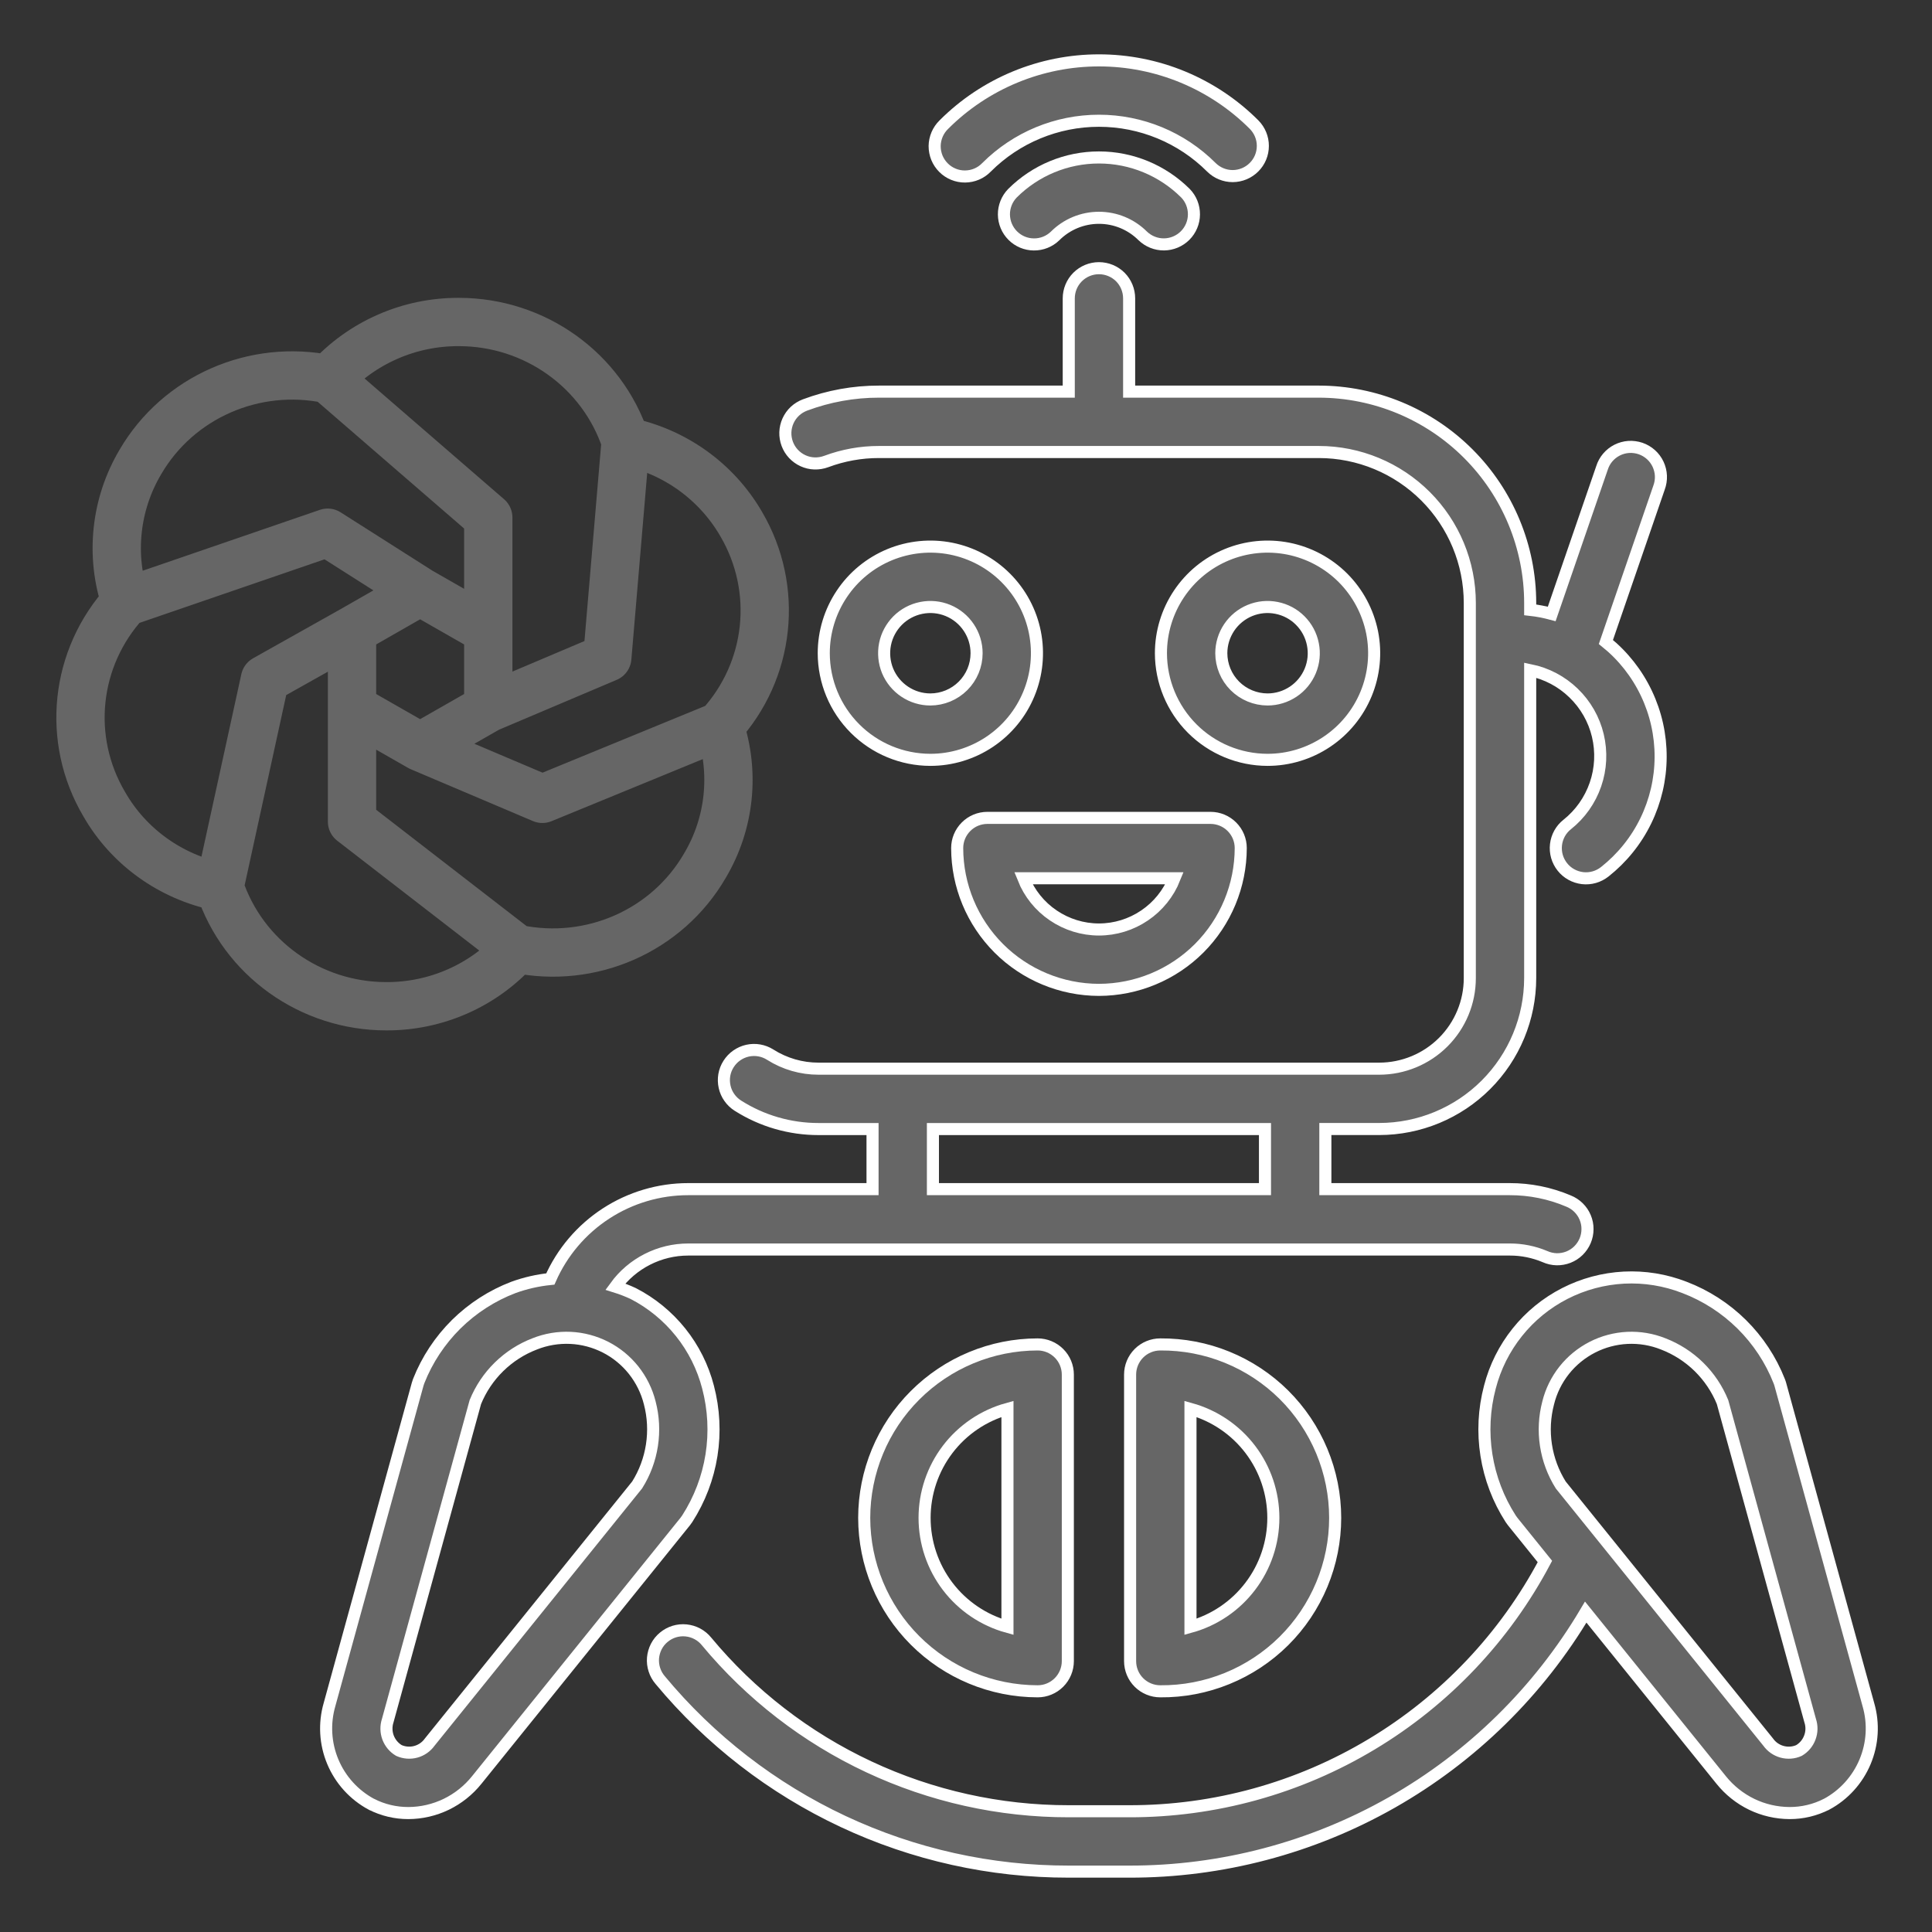
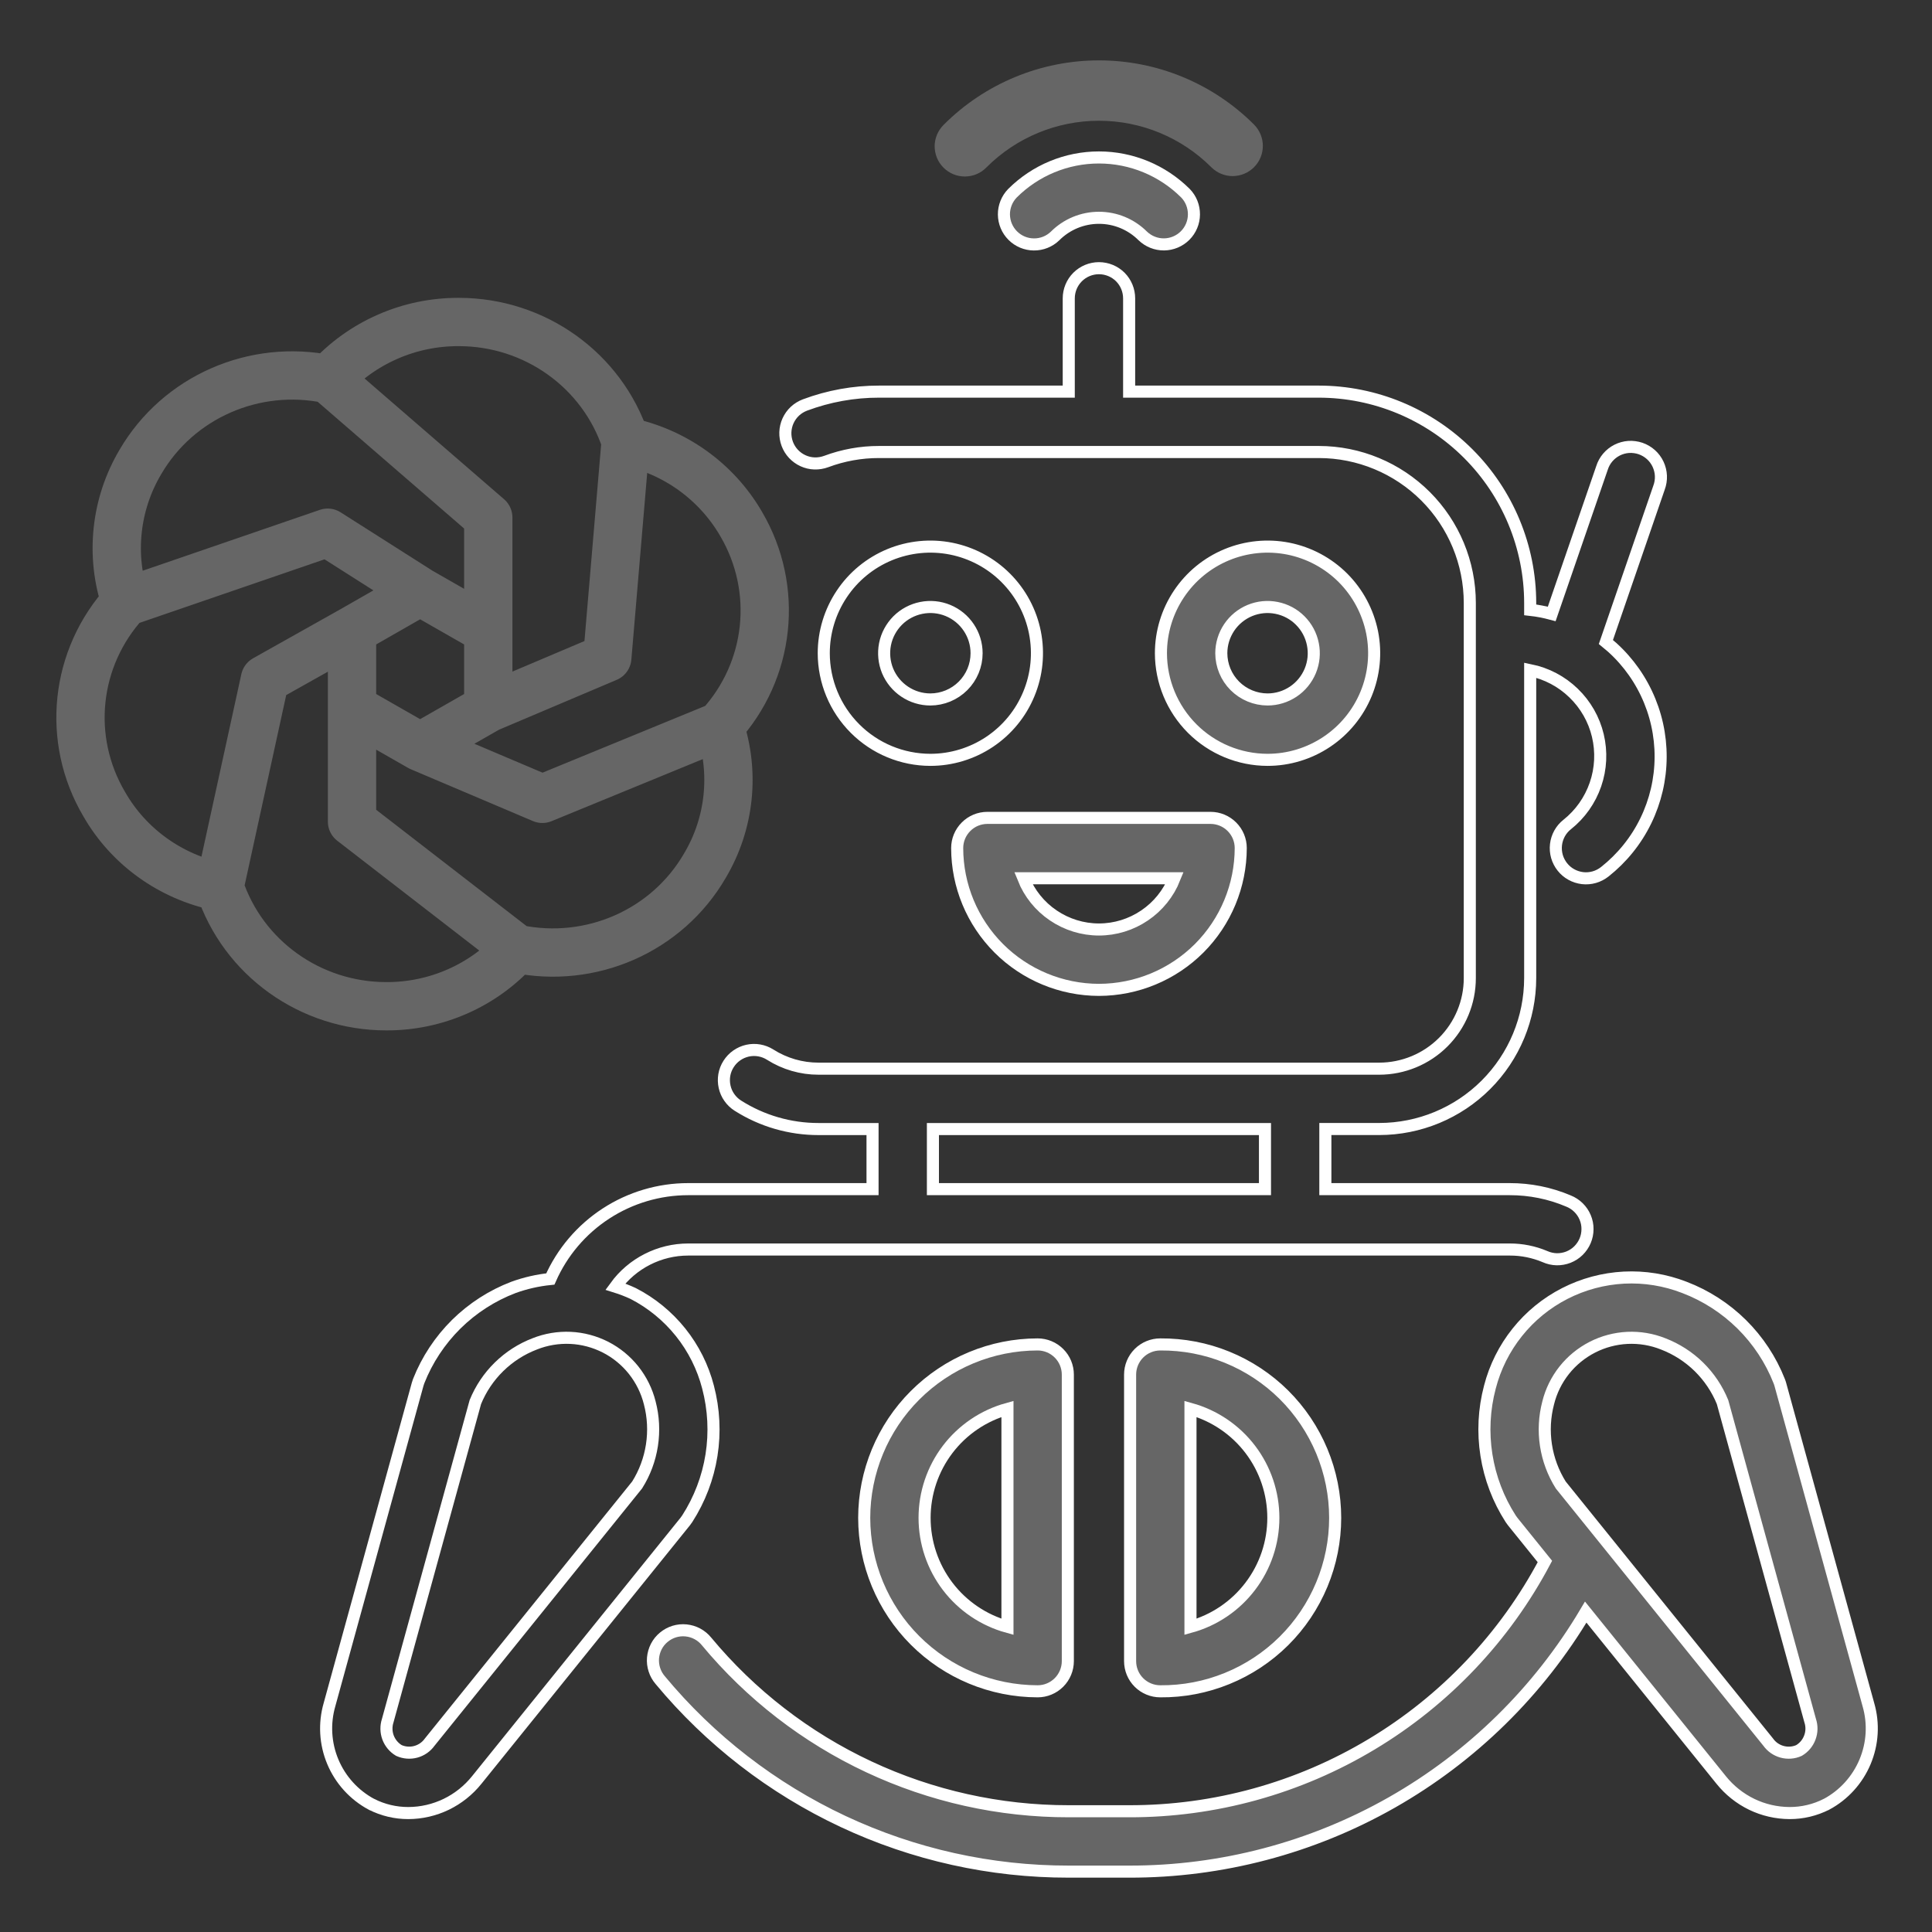
<svg xmlns="http://www.w3.org/2000/svg" width="48" height="48" viewBox="0 0 48 48" fill="none">
  <rect x="0" y="0" width="48" height="48" fill="#333333" stroke="none" />
  <path d="M28.843 16.229C28.843 15.705 28.999 15.193 29.29 14.758C29.581 14.322 29.994 13.983 30.479 13.782C30.962 13.582 31.495 13.529 32.009 13.631C32.523 13.734 32.994 13.986 33.365 14.356C33.735 14.727 33.987 15.199 34.09 15.712C34.192 16.226 34.139 16.759 33.939 17.242C33.738 17.727 33.399 18.14 32.963 18.431C32.528 18.722 32.016 18.878 31.492 18.878C30.79 18.877 30.117 18.598 29.62 18.101C29.124 17.604 28.844 16.931 28.843 16.229ZM31.492 17.378C31.719 17.378 31.941 17.31 32.13 17.184C32.319 17.058 32.466 16.878 32.553 16.669C32.64 16.459 32.663 16.228 32.618 16.005C32.574 15.782 32.465 15.578 32.304 15.417C32.144 15.256 31.939 15.147 31.716 15.103C31.493 15.058 31.262 15.081 31.052 15.168C30.843 15.255 30.663 15.402 30.537 15.591C30.411 15.78 30.343 16.002 30.343 16.229C30.344 16.534 30.465 16.826 30.68 17.041C30.896 17.256 31.188 17.377 31.492 17.378Z" fill="#666666" />
  <path d="M28.077 41.27V34.152C28.077 33.953 28.156 33.763 28.296 33.622C28.437 33.481 28.628 33.402 28.827 33.402C29.396 33.398 29.96 33.505 30.487 33.72C31.014 33.934 31.493 34.251 31.897 34.651C32.301 35.052 32.621 35.529 32.84 36.054C33.059 36.579 33.172 37.142 33.172 37.711C33.172 38.28 33.059 38.843 32.84 39.368C32.621 39.893 32.301 40.37 31.897 40.771C31.493 41.171 31.014 41.488 30.487 41.702C29.96 41.917 29.396 42.025 28.827 42.02C28.628 42.02 28.437 41.941 28.296 41.8C28.156 41.66 28.077 41.469 28.077 41.27ZM29.577 40.418C30.169 40.254 30.691 39.901 31.063 39.411C31.435 38.923 31.636 38.325 31.636 37.711C31.636 37.097 31.435 36.499 31.063 36.01C30.691 35.521 30.169 35.168 29.577 35.004V40.418Z" fill="#666666" />
  <path d="M21.471 37.711C21.472 36.569 21.926 35.473 22.734 34.666C23.542 33.858 24.637 33.403 25.78 33.402C25.979 33.402 26.169 33.481 26.31 33.622C26.451 33.762 26.53 33.953 26.53 34.152V41.27C26.53 41.468 26.451 41.659 26.31 41.8C26.169 41.941 25.979 42.02 25.78 42.02C24.637 42.018 23.542 41.564 22.734 40.756C21.927 39.949 21.472 38.853 21.471 37.711ZM25.03 35.004C24.438 35.168 23.916 35.521 23.544 36.01C23.172 36.499 22.971 37.097 22.971 37.711C22.971 38.325 23.172 38.923 23.544 39.412C23.916 39.901 24.438 40.254 25.03 40.418V35.004Z" fill="#666666" />
-   <path d="M20.466 16.229C20.466 15.705 20.622 15.193 20.913 14.758C21.203 14.322 21.617 13.983 22.101 13.782C22.585 13.582 23.117 13.529 23.631 13.631C24.145 13.734 24.617 13.986 24.987 14.356C25.358 14.727 25.61 15.199 25.712 15.712C25.814 16.226 25.762 16.759 25.561 17.242C25.361 17.727 25.021 18.14 24.586 18.431C24.151 18.722 23.638 18.878 23.115 18.878C22.412 18.877 21.739 18.598 21.243 18.101C20.746 17.604 20.467 16.931 20.466 16.229ZM24.263 16.229C24.263 16.002 24.196 15.78 24.069 15.591C23.943 15.402 23.764 15.255 23.554 15.168C23.344 15.081 23.113 15.058 22.89 15.103C22.668 15.147 22.463 15.256 22.302 15.417C22.142 15.578 22.032 15.782 21.988 16.005C21.944 16.228 21.967 16.459 22.053 16.669C22.14 16.878 22.288 17.058 22.477 17.184C22.665 17.31 22.887 17.378 23.115 17.378C23.419 17.377 23.711 17.256 23.926 17.041C24.142 16.825 24.263 16.534 24.263 16.229Z" fill="#666666" />
  <path d="M27.303 24.593C26.369 24.591 25.474 24.22 24.814 23.56C24.154 22.899 23.782 22.004 23.781 21.07C23.781 20.871 23.86 20.681 24.001 20.54C24.141 20.399 24.332 20.32 24.531 20.32H30.076C30.274 20.32 30.465 20.399 30.606 20.54C30.747 20.681 30.826 20.871 30.826 21.07C30.824 22.004 30.453 22.899 29.793 23.56C29.132 24.22 28.237 24.591 27.303 24.593ZM25.425 21.82C25.575 22.196 25.834 22.518 26.169 22.744C26.504 22.971 26.899 23.093 27.303 23.093C27.708 23.093 28.103 22.971 28.437 22.744C28.772 22.518 29.031 22.196 29.181 21.82H25.425Z" fill="#666666" />
  <path d="M30.097 4.157C29.356 3.416 28.351 3 27.303 3C26.256 3 25.251 3.416 24.51 4.157C24.44 4.229 24.358 4.286 24.266 4.325C24.175 4.364 24.076 4.384 23.977 4.385C23.878 4.386 23.779 4.367 23.687 4.329C23.595 4.291 23.511 4.236 23.441 4.165C23.371 4.095 23.315 4.011 23.277 3.919C23.24 3.827 23.221 3.729 23.221 3.629C23.222 3.53 23.243 3.432 23.282 3.34C23.321 3.249 23.378 3.166 23.449 3.097C23.955 2.59 24.556 2.189 25.218 1.915C25.879 1.641 26.588 1.5 27.303 1.5C28.019 1.5 28.728 1.641 29.39 1.915C30.051 2.189 30.652 2.59 31.158 3.097C31.297 3.238 31.376 3.428 31.375 3.626C31.375 3.825 31.296 4.015 31.155 4.155C31.015 4.295 30.825 4.374 30.627 4.375C30.428 4.375 30.238 4.297 30.097 4.157Z" fill="#666666" />
  <path d="M29.453 4.801C29.59 4.942 29.665 5.132 29.663 5.329C29.662 5.525 29.583 5.713 29.444 5.852C29.305 5.991 29.117 6.07 28.92 6.072C28.723 6.074 28.534 5.998 28.392 5.862C28.103 5.573 27.712 5.411 27.303 5.411C26.895 5.411 26.503 5.573 26.214 5.862C26.073 5.999 25.883 6.075 25.686 6.073C25.489 6.072 25.301 5.993 25.162 5.854C25.022 5.714 24.944 5.526 24.942 5.329C24.941 5.132 25.017 4.942 25.154 4.801C25.724 4.232 26.497 3.912 27.303 3.912C28.109 3.912 28.882 4.232 29.453 4.801Z" fill="#666666" />
  <path d="M17.554 40.781C18.652 42.103 20.027 43.166 21.583 43.895C23.138 44.624 24.835 45.002 26.553 45H28.053C30.177 45.004 32.261 44.428 34.081 43.334C35.902 42.241 37.389 40.672 38.383 38.795L37.582 37.802C37.564 37.78 37.548 37.757 37.533 37.734C37.224 37.254 37.019 36.716 36.93 36.152C36.841 35.589 36.87 35.013 37.016 34.462C37.144 33.965 37.376 33.501 37.697 33.1C38.017 32.699 38.419 32.371 38.876 32.137C39.333 31.903 39.834 31.769 40.346 31.742C40.859 31.716 41.371 31.799 41.849 31.985C42.382 32.188 42.867 32.501 43.272 32.901C43.678 33.303 43.995 33.783 44.204 34.314C44.215 34.34 44.223 34.367 44.231 34.393L46.419 42.349C46.556 42.819 46.526 43.32 46.337 43.771C46.148 44.222 45.811 44.594 45.381 44.826L45.38 44.826C45.095 44.971 44.78 45.046 44.461 45.045C44.134 45.043 43.812 44.969 43.519 44.827C43.225 44.684 42.967 44.478 42.763 44.224L39.397 40.052C38.23 42.02 36.57 43.65 34.581 44.781C32.591 45.912 30.341 46.504 28.053 46.5H26.553C24.615 46.502 22.701 46.077 20.946 45.254C19.191 44.431 17.64 43.232 16.402 41.741C16.337 41.665 16.288 41.578 16.258 41.483C16.227 41.389 16.216 41.289 16.224 41.19C16.233 41.091 16.261 40.995 16.306 40.907C16.352 40.818 16.415 40.74 16.492 40.677C16.568 40.613 16.656 40.566 16.751 40.536C16.846 40.507 16.946 40.497 17.045 40.507C17.144 40.517 17.24 40.546 17.327 40.593C17.415 40.64 17.492 40.704 17.554 40.781ZM43.93 43.282C44.014 43.4 44.136 43.485 44.276 43.523C44.416 43.561 44.564 43.55 44.696 43.49C44.82 43.417 44.915 43.303 44.965 43.168C45.016 43.033 45.019 42.885 44.973 42.748L42.796 34.834C42.662 34.505 42.462 34.208 42.209 33.959C41.956 33.711 41.654 33.517 41.323 33.389C41.04 33.276 40.737 33.225 40.432 33.239C40.128 33.254 39.831 33.333 39.56 33.472C39.289 33.611 39.051 33.806 38.862 34.044C38.673 34.283 38.537 34.559 38.464 34.855C38.374 35.198 38.355 35.556 38.409 35.907C38.463 36.258 38.588 36.594 38.777 36.895L43.93 43.282Z" fill="#666666" />
-   <path d="M10.376 34.393C10.383 34.367 10.392 34.34 10.402 34.314C10.611 33.784 10.929 33.303 11.334 32.901C11.74 32.501 12.224 32.188 12.757 31.985C13.052 31.878 13.36 31.808 13.673 31.776C13.966 31.112 14.446 30.547 15.054 30.151C15.662 29.755 16.372 29.544 17.098 29.544H21.678V28.051H20.339C19.629 28.052 18.933 27.851 18.333 27.47C18.25 27.418 18.178 27.349 18.121 27.268C18.064 27.188 18.024 27.097 18.003 27.001C17.981 26.904 17.979 26.805 17.995 26.708C18.012 26.611 18.048 26.518 18.101 26.435C18.154 26.352 18.222 26.279 18.303 26.223C18.384 26.166 18.474 26.126 18.571 26.104C18.765 26.061 18.968 26.096 19.136 26.203C19.496 26.431 19.913 26.552 20.339 26.551H34.267C34.864 26.55 35.436 26.313 35.858 25.891C36.28 25.469 36.517 24.897 36.517 24.301V14.98C36.516 13.986 36.121 13.033 35.418 12.33C34.715 11.627 33.762 11.231 32.767 11.23H21.839C21.39 11.229 20.945 11.31 20.525 11.467C20.432 11.501 20.334 11.517 20.236 11.514C20.137 11.511 20.041 11.488 19.951 11.447C19.861 11.406 19.781 11.348 19.713 11.276C19.646 11.204 19.594 11.12 19.559 11.027C19.525 10.935 19.509 10.837 19.512 10.739C19.516 10.64 19.538 10.543 19.579 10.454C19.62 10.364 19.678 10.283 19.75 10.216C19.822 10.149 19.907 10.097 19.999 10.062C20.587 9.842 21.211 9.729 21.839 9.73H26.553V7.413C26.553 7.214 26.632 7.023 26.773 6.882C26.914 6.742 27.104 6.663 27.303 6.663C27.502 6.663 27.693 6.742 27.834 6.882C27.974 7.023 28.053 7.214 28.053 7.413V9.73H32.767C34.159 9.732 35.494 10.286 36.478 11.27C37.462 12.254 38.016 13.588 38.017 14.98V15.151C38.198 15.171 38.377 15.206 38.552 15.253L39.8 11.629C39.83 11.533 39.878 11.444 39.943 11.368C40.008 11.291 40.087 11.229 40.177 11.183C40.266 11.138 40.364 11.111 40.464 11.104C40.564 11.098 40.664 11.111 40.759 11.143C40.854 11.176 40.941 11.227 41.016 11.294C41.091 11.361 41.151 11.442 41.194 11.533C41.236 11.624 41.261 11.722 41.265 11.822C41.269 11.922 41.253 12.022 41.218 12.116L39.898 15.95C40.325 16.294 40.669 16.73 40.904 17.225C41.14 17.721 41.261 18.263 41.258 18.811C41.256 19.36 41.129 19.901 40.889 20.394C40.649 20.887 40.3 21.319 39.87 21.659C39.792 21.72 39.704 21.766 39.609 21.793C39.515 21.82 39.416 21.828 39.318 21.817C39.22 21.805 39.125 21.775 39.039 21.727C38.953 21.68 38.877 21.615 38.816 21.538C38.755 21.461 38.709 21.372 38.682 21.278C38.655 21.183 38.647 21.084 38.658 20.986C38.669 20.888 38.7 20.793 38.747 20.707C38.795 20.621 38.859 20.545 38.937 20.484C39.261 20.226 39.504 19.882 39.639 19.49C39.774 19.099 39.794 18.677 39.698 18.274C39.602 17.872 39.392 17.505 39.094 17.218C38.797 16.93 38.423 16.733 38.017 16.65V24.3C38.016 25.295 37.621 26.248 36.918 26.951C36.215 27.654 35.262 28.049 34.267 28.05H32.928V29.544H37.509C38.01 29.543 38.507 29.643 38.968 29.839C39.061 29.876 39.146 29.931 39.217 30.001C39.288 30.071 39.345 30.154 39.383 30.246C39.422 30.338 39.442 30.437 39.441 30.537C39.441 30.637 39.421 30.736 39.382 30.828C39.343 30.92 39.286 31.003 39.215 31.073C39.144 31.143 39.059 31.197 38.966 31.234C38.873 31.27 38.774 31.288 38.674 31.286C38.574 31.283 38.476 31.261 38.385 31.22C38.107 31.103 37.809 31.043 37.509 31.044H17.098C16.745 31.044 16.397 31.128 16.083 31.288C15.768 31.448 15.496 31.68 15.288 31.966C15.439 32.013 15.587 32.07 15.731 32.137C16.187 32.371 16.588 32.7 16.909 33.1C17.23 33.501 17.462 33.965 17.591 34.462C17.736 35.013 17.766 35.589 17.677 36.152C17.588 36.715 17.382 37.254 17.074 37.733C17.058 37.757 17.042 37.78 17.025 37.801L11.844 44.224C11.64 44.478 11.382 44.684 11.088 44.827C10.794 44.969 10.472 45.044 10.146 45.045C9.827 45.046 9.512 44.971 9.227 44.826L9.226 44.826C8.796 44.594 8.458 44.222 8.269 43.771C8.08 43.321 8.051 42.819 8.187 42.349L10.376 34.393ZM31.428 28.051H23.178V29.544H31.428V28.051ZM9.91 43.49C10.042 43.549 10.191 43.561 10.33 43.523C10.47 43.485 10.592 43.4 10.676 43.282L15.829 36.894C16.018 36.594 16.143 36.258 16.197 35.907C16.251 35.556 16.233 35.198 16.143 34.854C16.069 34.559 15.933 34.283 15.744 34.044C15.555 33.806 15.317 33.61 15.046 33.471C14.775 33.333 14.478 33.253 14.174 33.239C13.87 33.225 13.566 33.276 13.283 33.389C12.952 33.516 12.651 33.71 12.397 33.959C12.144 34.207 11.944 34.505 11.81 34.834L9.633 42.748C9.588 42.884 9.591 43.033 9.641 43.168C9.692 43.303 9.786 43.416 9.91 43.49Z" fill="#666666" />
  <path d="M28.843 16.229C28.843 15.705 28.999 15.193 29.29 14.758C29.581 14.322 29.994 13.983 30.479 13.782C30.962 13.582 31.495 13.529 32.009 13.631C32.523 13.734 32.994 13.986 33.365 14.356C33.735 14.727 33.987 15.199 34.09 15.712C34.192 16.226 34.139 16.759 33.939 17.242C33.738 17.727 33.399 18.14 32.963 18.431C32.528 18.722 32.016 18.878 31.492 18.878C30.79 18.877 30.117 18.598 29.62 18.101C29.124 17.604 28.844 16.931 28.843 16.229ZM31.492 17.378C31.719 17.378 31.941 17.31 32.13 17.184C32.319 17.058 32.466 16.878 32.553 16.669C32.64 16.459 32.663 16.228 32.618 16.005C32.574 15.782 32.465 15.578 32.304 15.417C32.144 15.256 31.939 15.147 31.716 15.103C31.493 15.058 31.262 15.081 31.052 15.168C30.843 15.255 30.663 15.402 30.537 15.591C30.411 15.78 30.343 16.002 30.343 16.229C30.344 16.534 30.465 16.826 30.68 17.041C30.896 17.256 31.188 17.377 31.492 17.378Z" stroke="white" stroke-width="0.3" />
  <path d="M28.077 41.27V34.152C28.077 33.953 28.156 33.763 28.296 33.622C28.437 33.481 28.628 33.402 28.827 33.402C29.396 33.398 29.96 33.505 30.487 33.72C31.014 33.934 31.493 34.251 31.897 34.651C32.301 35.052 32.621 35.529 32.84 36.054C33.059 36.579 33.172 37.142 33.172 37.711C33.172 38.28 33.059 38.843 32.84 39.368C32.621 39.893 32.301 40.37 31.897 40.771C31.493 41.171 31.014 41.488 30.487 41.702C29.96 41.917 29.396 42.025 28.827 42.02C28.628 42.02 28.437 41.941 28.296 41.8C28.156 41.66 28.077 41.469 28.077 41.27ZM29.577 40.418C30.169 40.254 30.691 39.901 31.063 39.411C31.435 38.923 31.636 38.325 31.636 37.711C31.636 37.097 31.435 36.499 31.063 36.01C30.691 35.521 30.169 35.168 29.577 35.004V40.418Z" stroke="white" stroke-width="0.3" />
  <path d="M21.471 37.711C21.472 36.569 21.926 35.473 22.734 34.666C23.542 33.858 24.637 33.403 25.78 33.402C25.979 33.402 26.169 33.481 26.31 33.622C26.451 33.762 26.53 33.953 26.53 34.152V41.27C26.53 41.468 26.451 41.659 26.31 41.8C26.169 41.941 25.979 42.02 25.78 42.02C24.637 42.018 23.542 41.564 22.734 40.756C21.927 39.949 21.472 38.853 21.471 37.711ZM25.03 35.004C24.438 35.168 23.916 35.521 23.544 36.01C23.172 36.499 22.971 37.097 22.971 37.711C22.971 38.325 23.172 38.923 23.544 39.412C23.916 39.901 24.438 40.254 25.03 40.418V35.004Z" stroke="white" stroke-width="0.3" />
  <path d="M20.466 16.229C20.466 15.705 20.622 15.193 20.913 14.758C21.203 14.322 21.617 13.983 22.101 13.782C22.585 13.582 23.117 13.529 23.631 13.631C24.145 13.734 24.617 13.986 24.987 14.356C25.358 14.727 25.61 15.199 25.712 15.712C25.814 16.226 25.762 16.759 25.561 17.242C25.361 17.727 25.021 18.14 24.586 18.431C24.151 18.722 23.638 18.878 23.115 18.878C22.412 18.877 21.739 18.598 21.243 18.101C20.746 17.604 20.467 16.931 20.466 16.229ZM24.263 16.229C24.263 16.002 24.196 15.78 24.069 15.591C23.943 15.402 23.764 15.255 23.554 15.168C23.344 15.081 23.113 15.058 22.89 15.103C22.668 15.147 22.463 15.256 22.302 15.417C22.142 15.578 22.032 15.782 21.988 16.005C21.944 16.228 21.967 16.459 22.053 16.669C22.14 16.878 22.288 17.058 22.477 17.184C22.665 17.31 22.887 17.378 23.115 17.378C23.419 17.377 23.711 17.256 23.926 17.041C24.142 16.825 24.263 16.534 24.263 16.229Z" stroke="white" stroke-width="0.3" />
  <path d="M27.303 24.593C26.369 24.591 25.474 24.22 24.814 23.56C24.154 22.899 23.782 22.004 23.781 21.07C23.781 20.871 23.86 20.681 24.001 20.54C24.141 20.399 24.332 20.32 24.531 20.32H30.076C30.274 20.32 30.465 20.399 30.606 20.54C30.747 20.681 30.826 20.871 30.826 21.07C30.824 22.004 30.453 22.899 29.793 23.56C29.132 24.22 28.237 24.591 27.303 24.593ZM25.425 21.82C25.575 22.196 25.834 22.518 26.169 22.744C26.504 22.971 26.899 23.093 27.303 23.093C27.708 23.093 28.103 22.971 28.437 22.744C28.772 22.518 29.031 22.196 29.181 21.82H25.425Z" stroke="white" stroke-width="0.3" />
-   <path d="M30.097 4.157C29.356 3.416 28.351 3 27.303 3C26.256 3 25.251 3.416 24.51 4.157C24.44 4.229 24.358 4.286 24.266 4.325C24.175 4.364 24.076 4.384 23.977 4.385C23.878 4.386 23.779 4.367 23.687 4.329C23.595 4.291 23.511 4.236 23.441 4.165C23.371 4.095 23.315 4.011 23.277 3.919C23.24 3.827 23.221 3.729 23.221 3.629C23.222 3.53 23.243 3.432 23.282 3.34C23.321 3.249 23.378 3.166 23.449 3.097C23.955 2.59 24.556 2.189 25.218 1.915C25.879 1.641 26.588 1.5 27.303 1.5C28.019 1.5 28.728 1.641 29.39 1.915C30.051 2.189 30.652 2.59 31.158 3.097C31.297 3.238 31.376 3.428 31.375 3.626C31.375 3.825 31.296 4.015 31.155 4.155C31.015 4.295 30.825 4.374 30.627 4.375C30.428 4.375 30.238 4.297 30.097 4.157Z" stroke="white" stroke-width="0.3" />
  <path d="M29.453 4.801C29.59 4.942 29.665 5.132 29.663 5.329C29.662 5.525 29.583 5.713 29.444 5.852C29.305 5.991 29.117 6.07 28.92 6.072C28.723 6.074 28.534 5.998 28.392 5.862C28.103 5.573 27.712 5.411 27.303 5.411C26.895 5.411 26.503 5.573 26.214 5.862C26.073 5.999 25.883 6.075 25.686 6.073C25.489 6.072 25.301 5.993 25.162 5.854C25.022 5.714 24.944 5.526 24.942 5.329C24.941 5.132 25.017 4.942 25.154 4.801C25.724 4.232 26.497 3.912 27.303 3.912C28.109 3.912 28.882 4.232 29.453 4.801Z" stroke="white" stroke-width="0.3" />
  <path d="M17.554 40.781C18.652 42.103 20.027 43.166 21.583 43.895C23.138 44.624 24.835 45.002 26.553 45H28.053C30.177 45.004 32.261 44.428 34.081 43.334C35.902 42.241 37.389 40.672 38.383 38.795L37.582 37.802C37.564 37.78 37.548 37.757 37.533 37.734C37.224 37.254 37.019 36.716 36.93 36.152C36.841 35.589 36.87 35.013 37.016 34.462C37.144 33.965 37.376 33.501 37.697 33.1C38.017 32.699 38.419 32.371 38.876 32.137C39.333 31.903 39.834 31.769 40.346 31.742C40.859 31.716 41.371 31.799 41.849 31.985C42.382 32.188 42.867 32.501 43.272 32.901C43.678 33.303 43.995 33.783 44.204 34.314C44.215 34.34 44.223 34.367 44.231 34.393L46.419 42.349C46.556 42.819 46.526 43.32 46.337 43.771C46.148 44.222 45.811 44.594 45.381 44.826L45.38 44.826C45.095 44.971 44.78 45.046 44.461 45.045C44.134 45.043 43.812 44.969 43.519 44.827C43.225 44.684 42.967 44.478 42.763 44.224L39.397 40.052C38.23 42.02 36.57 43.65 34.581 44.781C32.591 45.912 30.341 46.504 28.053 46.5H26.553C24.615 46.502 22.701 46.077 20.946 45.254C19.191 44.431 17.64 43.232 16.402 41.741C16.337 41.665 16.288 41.578 16.258 41.483C16.227 41.389 16.216 41.289 16.224 41.19C16.233 41.091 16.261 40.995 16.306 40.907C16.352 40.818 16.415 40.74 16.492 40.677C16.568 40.613 16.656 40.566 16.751 40.536C16.846 40.507 16.946 40.497 17.045 40.507C17.144 40.517 17.24 40.546 17.327 40.593C17.415 40.64 17.492 40.704 17.554 40.781ZM43.93 43.282C44.014 43.4 44.136 43.485 44.276 43.523C44.416 43.561 44.564 43.55 44.696 43.49C44.82 43.417 44.915 43.303 44.965 43.168C45.016 43.033 45.019 42.885 44.973 42.748L42.796 34.834C42.662 34.505 42.462 34.208 42.209 33.959C41.956 33.711 41.654 33.517 41.323 33.389C41.04 33.276 40.737 33.225 40.432 33.239C40.128 33.254 39.831 33.333 39.56 33.472C39.289 33.611 39.051 33.806 38.862 34.044C38.673 34.283 38.537 34.559 38.464 34.855C38.374 35.198 38.355 35.556 38.409 35.907C38.463 36.258 38.588 36.594 38.777 36.895L43.93 43.282Z" stroke="white" stroke-width="0.3" />
  <path d="M10.376 34.393C10.383 34.367 10.392 34.34 10.402 34.314C10.611 33.784 10.929 33.303 11.334 32.901C11.74 32.501 12.224 32.188 12.757 31.985C13.052 31.878 13.36 31.808 13.673 31.776C13.966 31.112 14.446 30.547 15.054 30.151C15.662 29.755 16.372 29.544 17.098 29.544H21.678V28.051H20.339C19.629 28.052 18.933 27.851 18.333 27.47C18.25 27.418 18.178 27.349 18.121 27.268C18.064 27.188 18.024 27.097 18.003 27.001C17.981 26.904 17.979 26.805 17.995 26.708C18.012 26.611 18.048 26.518 18.101 26.435C18.154 26.352 18.222 26.279 18.303 26.223C18.384 26.166 18.474 26.126 18.571 26.104C18.765 26.061 18.968 26.096 19.136 26.203C19.496 26.431 19.913 26.552 20.339 26.551H34.267C34.864 26.55 35.436 26.313 35.858 25.891C36.28 25.469 36.517 24.897 36.517 24.301V14.98C36.516 13.986 36.121 13.033 35.418 12.33C34.715 11.627 33.762 11.231 32.767 11.23H21.839C21.39 11.229 20.945 11.31 20.525 11.467C20.432 11.501 20.334 11.517 20.236 11.514C20.137 11.511 20.041 11.488 19.951 11.447C19.861 11.406 19.781 11.348 19.713 11.276C19.646 11.204 19.594 11.12 19.559 11.027C19.525 10.935 19.509 10.837 19.512 10.739C19.516 10.64 19.538 10.543 19.579 10.454C19.62 10.364 19.678 10.283 19.75 10.216C19.822 10.149 19.907 10.097 19.999 10.062C20.587 9.842 21.211 9.729 21.839 9.73H26.553V7.413C26.553 7.214 26.632 7.023 26.773 6.882C26.914 6.742 27.104 6.663 27.303 6.663C27.502 6.663 27.693 6.742 27.834 6.882C27.974 7.023 28.053 7.214 28.053 7.413V9.73H32.767C34.159 9.732 35.494 10.286 36.478 11.27C37.462 12.254 38.016 13.588 38.017 14.98V15.151C38.198 15.171 38.377 15.206 38.552 15.253L39.8 11.629C39.83 11.533 39.878 11.444 39.943 11.368C40.008 11.291 40.087 11.229 40.177 11.183C40.266 11.138 40.364 11.111 40.464 11.104C40.564 11.098 40.664 11.111 40.759 11.143C40.854 11.176 40.941 11.227 41.016 11.294C41.091 11.361 41.151 11.442 41.194 11.533C41.236 11.624 41.261 11.722 41.265 11.822C41.269 11.922 41.253 12.022 41.218 12.116L39.898 15.95C40.325 16.294 40.669 16.73 40.904 17.225C41.14 17.721 41.261 18.263 41.258 18.811C41.256 19.36 41.129 19.901 40.889 20.394C40.649 20.887 40.3 21.319 39.87 21.659C39.792 21.72 39.704 21.766 39.609 21.793C39.515 21.82 39.416 21.828 39.318 21.817C39.22 21.805 39.125 21.775 39.039 21.727C38.953 21.68 38.877 21.615 38.816 21.538C38.755 21.461 38.709 21.372 38.682 21.278C38.655 21.183 38.647 21.084 38.658 20.986C38.669 20.888 38.7 20.793 38.747 20.707C38.795 20.621 38.859 20.545 38.937 20.484C39.261 20.226 39.504 19.882 39.639 19.49C39.774 19.099 39.794 18.677 39.698 18.274C39.602 17.872 39.392 17.505 39.094 17.218C38.797 16.93 38.423 16.733 38.017 16.65V24.3C38.016 25.295 37.621 26.248 36.918 26.951C36.215 27.654 35.262 28.049 34.267 28.05H32.928V29.544H37.509C38.01 29.543 38.507 29.643 38.968 29.839C39.061 29.876 39.146 29.931 39.217 30.001C39.288 30.071 39.345 30.154 39.383 30.246C39.422 30.338 39.442 30.437 39.441 30.537C39.441 30.637 39.421 30.736 39.382 30.828C39.343 30.92 39.286 31.003 39.215 31.073C39.144 31.143 39.059 31.197 38.966 31.234C38.873 31.27 38.774 31.288 38.674 31.286C38.574 31.283 38.476 31.261 38.385 31.22C38.107 31.103 37.809 31.043 37.509 31.044H17.098C16.745 31.044 16.397 31.128 16.083 31.288C15.768 31.448 15.496 31.68 15.288 31.966C15.439 32.013 15.587 32.07 15.731 32.137C16.187 32.371 16.588 32.7 16.909 33.1C17.23 33.501 17.462 33.965 17.591 34.462C17.736 35.013 17.766 35.589 17.677 36.152C17.588 36.715 17.382 37.254 17.074 37.733C17.058 37.757 17.042 37.78 17.025 37.801L11.844 44.224C11.64 44.478 11.382 44.684 11.088 44.827C10.794 44.969 10.472 45.044 10.146 45.045C9.827 45.046 9.512 44.971 9.227 44.826L9.226 44.826C8.796 44.594 8.458 44.222 8.269 43.771C8.08 43.321 8.051 42.819 8.187 42.349L10.376 34.393ZM31.428 28.051H23.178V29.544H31.428V28.051ZM9.91 43.49C10.042 43.549 10.191 43.561 10.33 43.523C10.47 43.485 10.592 43.4 10.676 43.282L15.829 36.894C16.018 36.594 16.143 36.258 16.197 35.907C16.251 35.556 16.233 35.198 16.143 34.854C16.069 34.559 15.933 34.283 15.744 34.044C15.555 33.806 15.317 33.61 15.046 33.471C14.775 33.333 14.478 33.253 14.174 33.239C13.87 33.225 13.566 33.276 13.283 33.389C12.952 33.516 12.651 33.71 12.397 33.959C12.144 34.207 11.944 34.505 11.81 34.834L9.633 42.748C9.588 42.884 9.591 43.033 9.641 43.168C9.692 43.303 9.786 43.416 9.91 43.49Z" stroke="white" stroke-width="0.3" />
  <path d="M10.438 14.695L8.746 15.663M10.438 14.695L12.131 15.663M10.438 14.695L8.141 13.235L3.12 14.96M8.746 15.663V17.591M8.746 15.663L6.582 16.878L5.455 22.035M8.746 17.591L10.438 18.558M8.746 17.591V20.413L12.831 23.572M10.438 18.558L12.131 17.591M10.438 18.558L13.475 19.847L17.878 18.04M12.131 17.591V15.663M12.131 17.591L15.088 16.338L15.544 10.965M12.131 15.663V12.857L8.162 9.422M8.162 9.422C6.319 9.036 4.428 9.865 3.488 11.477C3.179 11.998 2.987 12.577 2.924 13.177C2.86 13.776 2.927 14.382 3.12 14.954V14.96M8.162 9.422C8.569 8.972 9.069 8.613 9.627 8.368C10.185 8.122 10.79 7.997 11.401 8C13.286 8 14.96 9.197 15.544 10.965M3.12 14.96C1.854 16.342 1.638 18.368 2.59 19.98C3.196 21.039 4.241 21.788 5.455 22.035M5.455 22.035C6.038 23.803 7.713 25 9.598 25C10.209 25.002 10.813 24.876 11.37 24.63C11.928 24.384 12.426 24.023 12.831 23.572M12.831 23.572C14.681 23.958 16.571 23.129 17.511 21.511C18.135 20.463 18.269 19.197 17.878 18.04M17.878 18.04C19.145 16.658 19.36 14.632 18.415 13.02C18.112 12.496 17.699 12.042 17.204 11.687C16.709 11.333 16.143 11.087 15.544 10.965" stroke="#666666" stroke-width="1.2" stroke-miterlimit="10" stroke-linecap="round" stroke-linejoin="round" />
</svg>